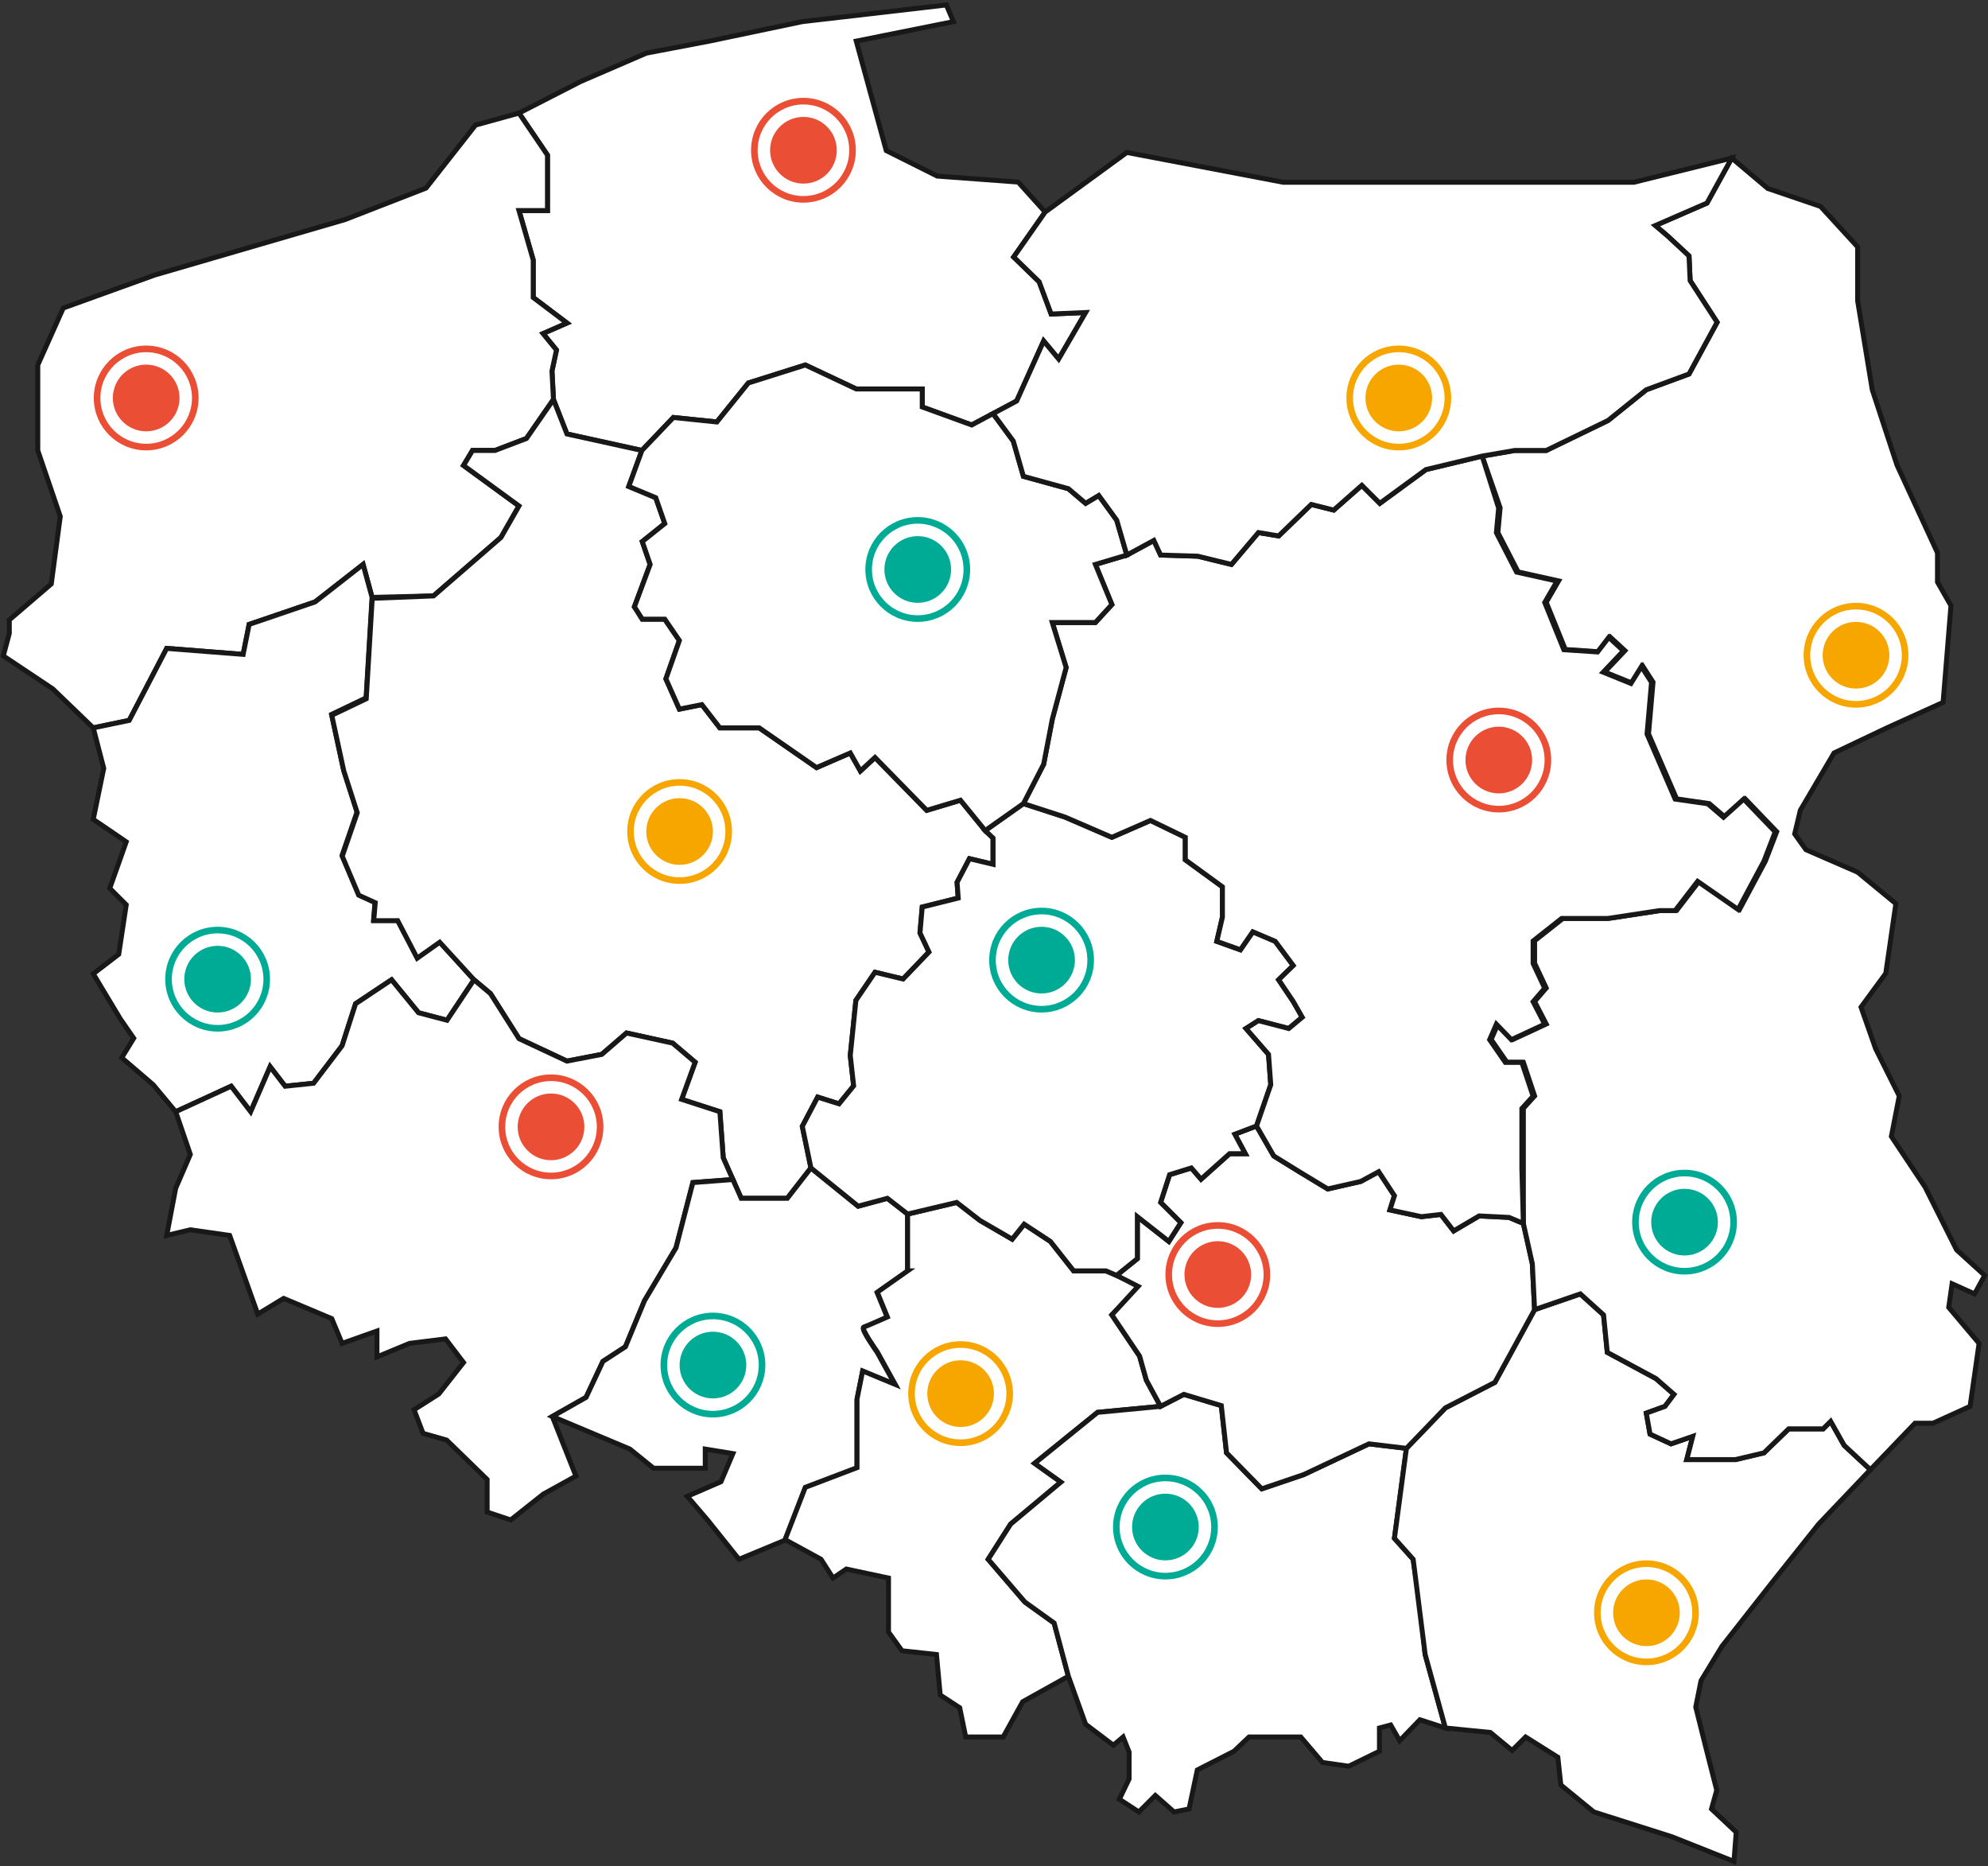
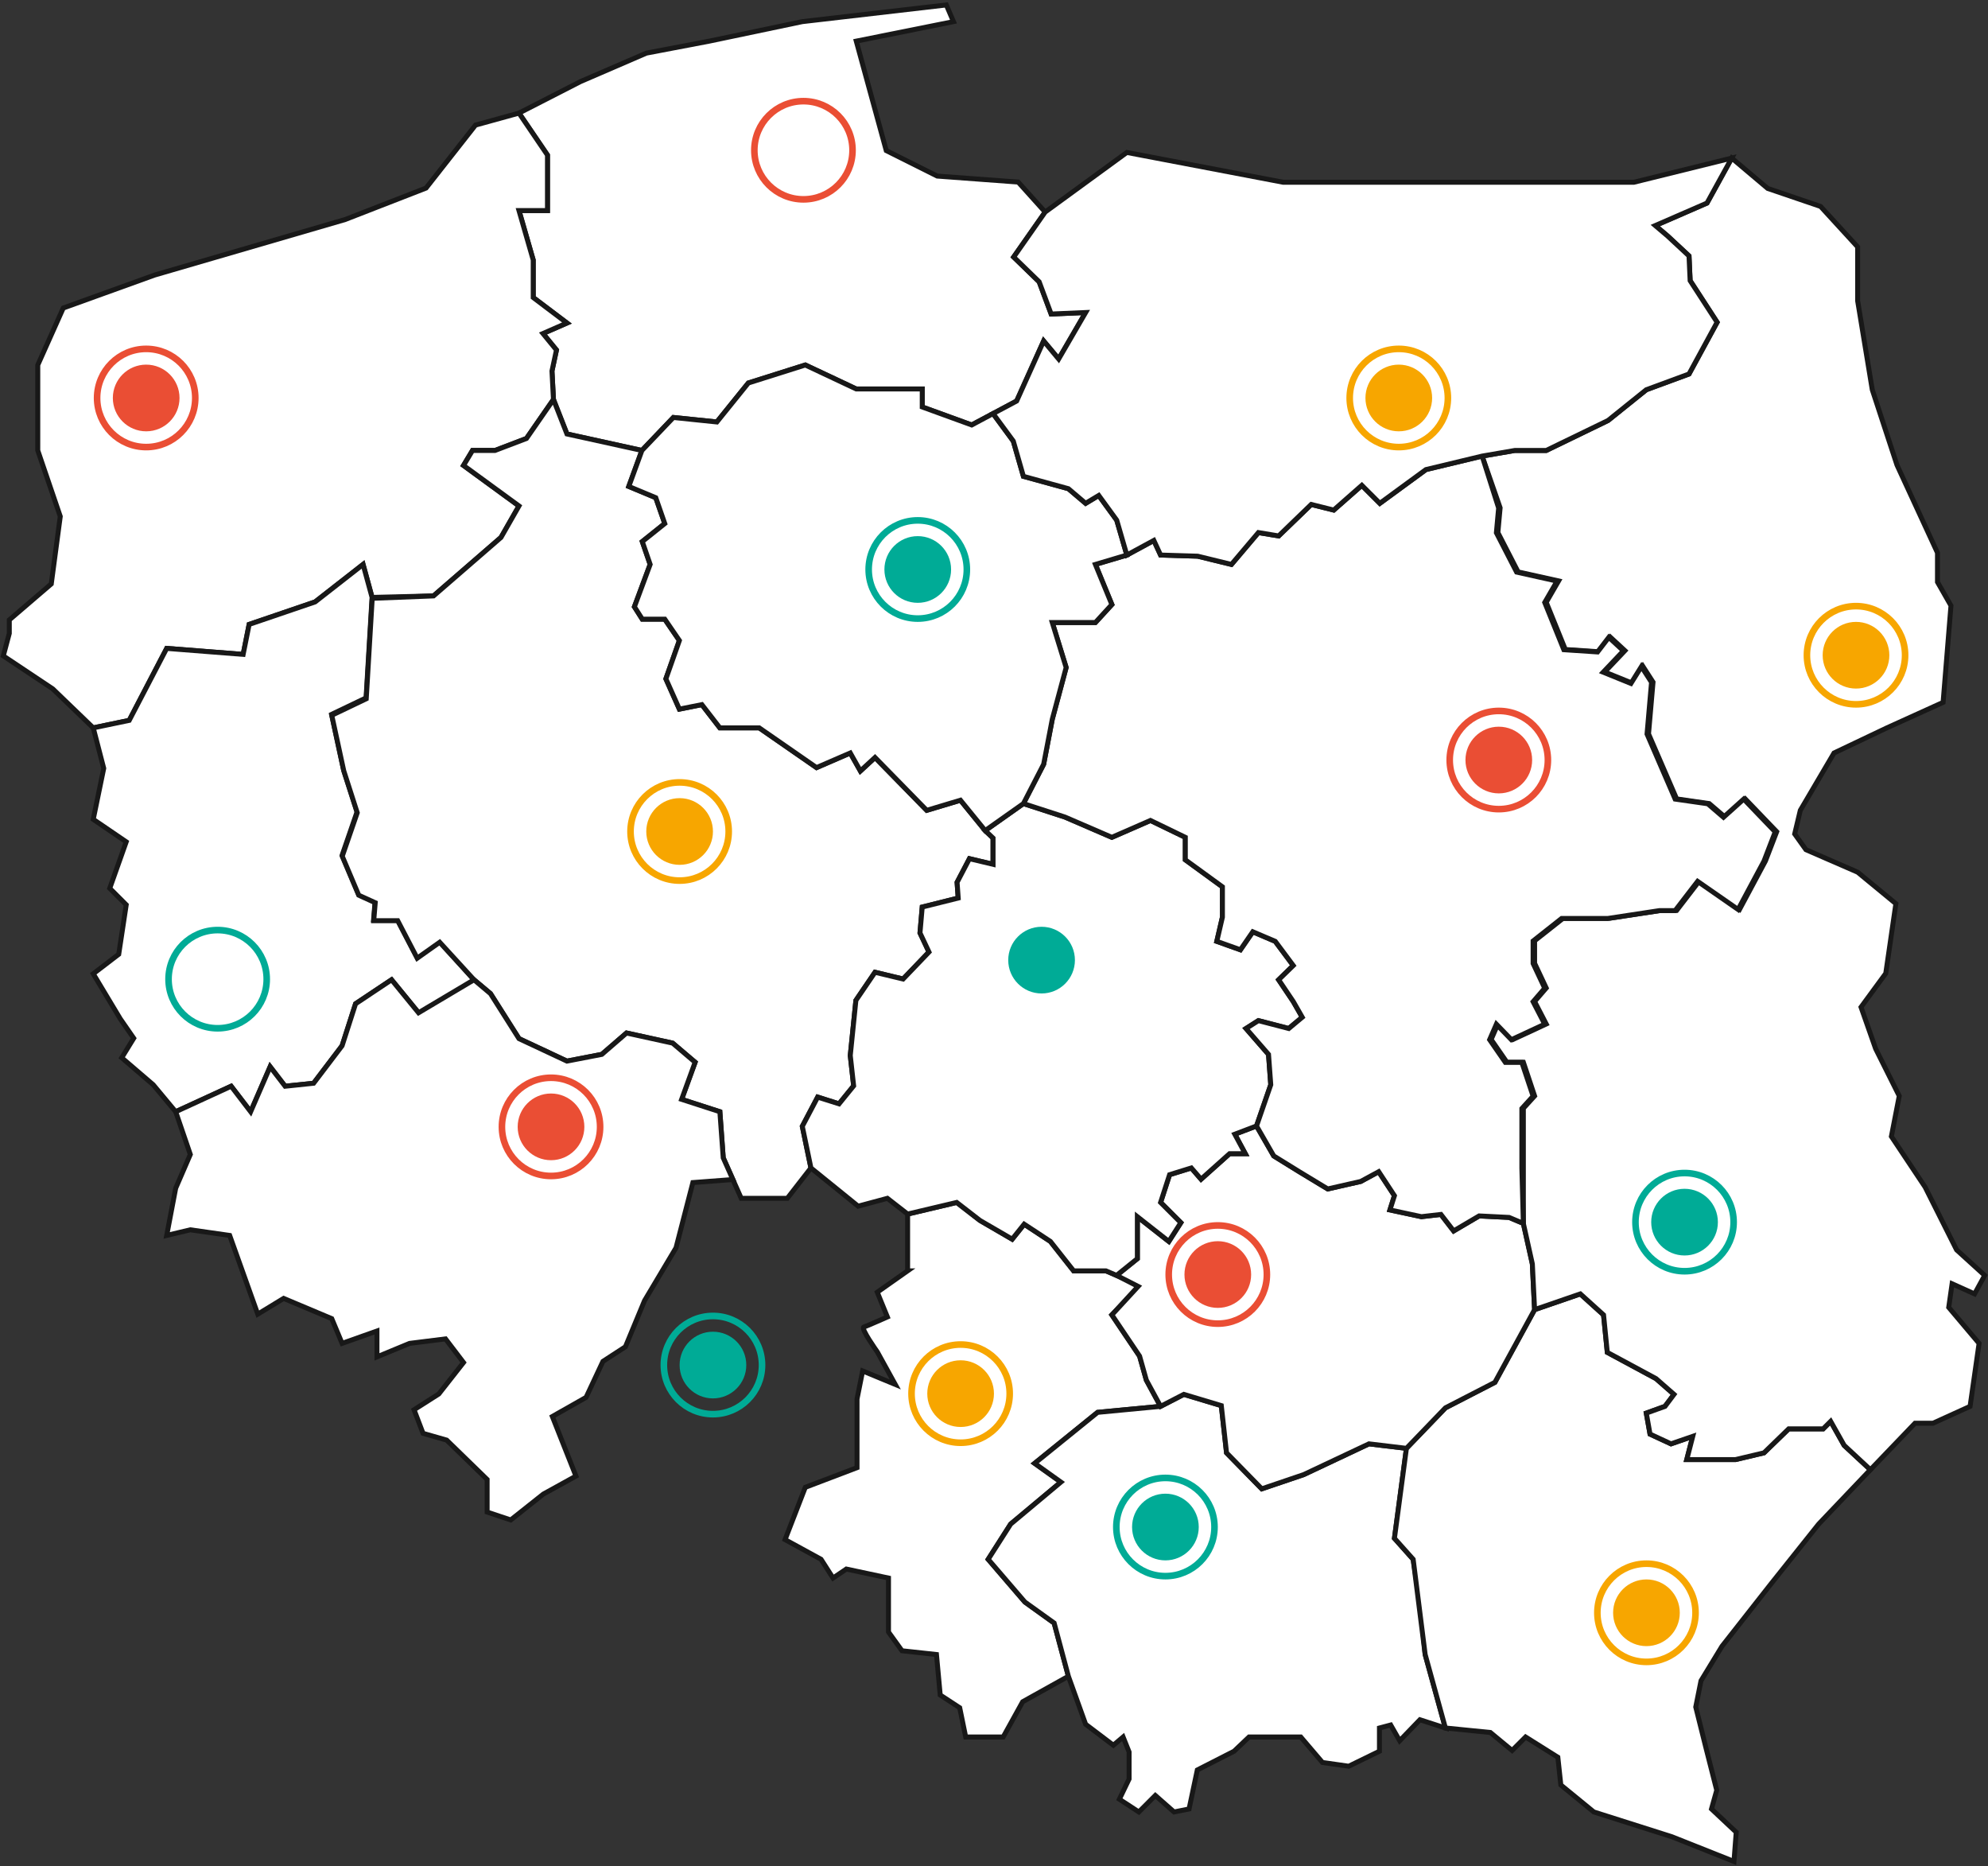
<svg xmlns="http://www.w3.org/2000/svg" width="602" height="565" viewBox="0 0 602 565" fill="none">
  <rect x="0" y="0" width="602" height="565" fill="#333333" stroke="none" />
  <path d="M157.156 34.238L165.781 46.949V63.745H157.156L161.469 78.725V90.073L171.683 97.79L164.42 100.968L168.505 105.961L167.143 112.316L167.597 120.942L171.683 131.382L194.38 136.375L203.913 126.388L217.077 127.751L226.61 115.948L243.86 110.5L259.293 117.764H279.267V123.211L294.248 128.659L307.866 121.395L316.037 103.238L320.576 108.685L328.747 94.612L318.306 95.067L314.675 85.307L306.957 77.817L316.491 64.198L308.32 55.119L283.807 53.304L268.373 45.587L259.293 12.449L288.727 6.548L286.563 1.5L242.952 6.548L214.807 12.449L195.741 16.081L175.768 24.705L157.156 34.238Z" fill="white" stroke="#181818" stroke-width="1.5" stroke-miterlimit="10" />
  <path d="M157.156 34.238L143.992 37.87L129.012 56.935L104.499 66.469L46.848 83.264L19.158 93.251L11.441 110.501V136.375L18.25 156.349L15.526 176.776L2.816 187.671V191.757L1 198.566L15.98 208.552L28.237 220.355L39.131 218.086L50.48 196.296L73.631 198.112L75.447 189.033L95.42 182.224L109.947 170.875L112.67 180.862L131.282 180.408L151.709 162.704L157.156 153.171L140.361 140.915L143.084 136.375H149.894L159.427 132.744L167.598 120.942L167.143 112.317L168.505 105.962L164.42 100.968L171.683 97.79L161.469 90.074V78.725L157.156 63.745H165.782V46.949L157.156 34.238Z" fill="white" stroke="#181818" stroke-width="1.5" stroke-miterlimit="10" />
  <path d="M28.236 220.355L31.414 232.611L28.236 248.046L38.223 254.854L33.23 268.927L38.223 273.92L35.953 288.9L28.236 294.802L36.407 308.42L40.493 314.321L36.861 320.223L46.394 328.394L53.203 336.565L69.999 328.847L75.9 336.565L81.802 322.946L86.341 328.847L94.966 327.939L103.591 316.591L107.676 303.88L118.571 296.618L126.742 306.604L135.367 308.874L143.538 296.618L133.097 284.985L126.288 289.808L120.387 278.46H113.124L113.578 273.012L108.584 270.743L103.591 258.94L108.131 245.776L104.045 233.065L100.413 216.269L110.854 211.276L112.67 180.862L109.946 170.875L95.42 182.224L75.447 189.033L73.631 198.112L50.48 196.296L39.131 218.085L28.236 220.355Z" fill="white" stroke="#181818" stroke-width="1.5" stroke-miterlimit="10" />
  <path d="M133.146 285.261L126.338 290.084L120.436 278.735H113.173L113.627 273.288L108.634 271.019L103.64 259.216L108.18 246.052L104.094 233.342L100.463 216.546L110.903 211.552L112.719 181.138L131.283 180.408L151.71 162.704L157.157 153.171L140.361 140.915L143.085 136.375H149.894L159.427 132.744L167.598 120.941L171.684 131.382L194.381 136.375L190.409 147.27L198.58 150.675L201.304 158.505L194.494 163.953L196.878 170.875L192.111 183.699L194.494 187.444H201.304L205.729 193.913L201.644 205.513L205.729 214.681L212.538 213.319L217.986 220.355H229.902L247.265 232.385L257.479 227.959L260.543 233.406L264.969 229.32L280.63 245.322L290.844 242.258L298.334 251.45L300.717 253.72V261.664L293.567 259.962L289.823 267.111L290.163 271.878L279.269 274.601L278.587 282.432L281.311 288.22L273.481 296.39L264.969 294.348L259.181 302.859L257.479 319.542L258.5 328.734L254.074 334.182L247.606 332.139L242.953 340.991L245.563 353.588L238.414 362.78H224.455L219.007 350.523L217.986 336.565L206.41 332.82L210.496 321.585L203.686 315.797L189.728 312.733L182.238 319.202L171.684 321.244L157.157 314.435L148.533 300.816L143.539 296.618L133.146 285.261Z" fill="white" stroke="#181818" stroke-width="1.5" stroke-miterlimit="10" />
-   <path d="M53.204 336.565L57.63 349.502L53.204 359.716L50.48 374.016L57.63 372.313L69.546 374.016L78.057 397.848L85.888 393.081L100.463 399.21L103.592 406.699L114.146 402.954V410.785L124.019 406.699L134.914 405.338L140.361 412.487L132.871 422.02L125.381 426.786L128.105 433.936L135.254 435.979L147.511 447.895V457.768L154.66 460.151L164.534 452.32L174.407 446.873L167.257 428.829L177.471 423.042L182.578 412.147L189.387 407.721L195.175 393.762L204.708 377.761L209.815 358.014L221.927 357.094L219.007 350.524L217.986 336.565L206.41 332.82L210.496 321.585L203.686 315.797L189.728 312.733L182.238 319.202L171.683 321.244L157.157 314.435L148.532 300.817L143.539 296.618L135.368 308.875L126.743 306.605L118.572 296.618L107.677 303.881L103.592 316.591L94.967 327.94L86.342 328.848L81.802 322.947L75.901 336.565L70 328.848L53.204 336.565Z" fill="white" stroke="#181818" stroke-width="1.5" stroke-miterlimit="10" />
-   <path d="M167.257 428.828L190.749 438.702L197.898 444.49H213.56V438.702L221.927 440.064L218.326 448.575L208.113 453.001L214.241 460.151L223.774 472.067L237.733 466.279L243.861 450.448L259.522 444.49V423.722L261.224 415.211L271.097 419.296L265.65 409.422C265.65 409.422 260.543 402.273 261.565 401.933C262.586 401.592 268.715 398.868 268.715 398.868L265.651 391.379L274.843 384.91V367.547L268.715 362.78L259.863 365.163L245.564 353.588L238.414 362.78H224.456L221.928 357.094L209.816 358.014L204.709 377.761L195.176 393.762L189.388 407.721L182.579 412.147L177.472 423.042L167.257 428.828Z" fill="white" stroke="#181818" stroke-width="1.5" stroke-miterlimit="10" />
+   <path d="M53.204 336.565L57.63 349.502L53.204 359.716L50.48 374.016L57.63 372.313L69.546 374.016L78.057 397.848L85.888 393.081L100.463 399.21L103.592 406.699L114.146 402.954V410.785L124.019 406.699L134.914 405.338L140.361 412.487L132.871 422.02L125.381 426.786L128.105 433.936L135.254 435.979L147.511 447.895V457.768L154.66 460.151L164.534 452.32L174.407 446.873L167.257 428.829L177.471 423.042L182.578 412.147L189.387 407.721L195.175 393.762L204.708 377.761L209.815 358.014L221.927 357.094L219.007 350.524L217.986 336.565L206.41 332.82L210.496 321.585L203.686 315.797L189.728 312.733L182.238 319.202L171.683 321.244L157.157 314.435L148.532 300.817L143.539 296.618L126.743 306.605L118.572 296.618L107.677 303.881L103.592 316.591L94.967 327.94L86.342 328.848L81.802 322.947L75.901 336.565L70 328.848L53.204 336.565Z" fill="white" stroke="#181818" stroke-width="1.5" stroke-miterlimit="10" />
  <path d="M274.842 384.739L265.65 391.208L268.713 398.698C268.713 398.698 262.585 401.421 261.564 401.761C260.542 402.102 265.649 409.252 265.649 409.252L271.096 419.125L261.223 415.04L259.521 423.551V444.319L243.86 450.277L237.731 466.108L248.626 472.067L252.258 477.741L256.286 475.017L269.053 477.741V494.083L273.138 499.757L283.58 500.892L284.714 513.149L290.616 517.008L292.431 525.859H303.78L309.682 515.192L323.527 507.475L319.214 491.359L310.362 485.004L299.241 472.067L306.05 461.4L321.257 448.689L313.313 443.015L332.379 427.58L351.444 425.765L347.132 417.821L345.089 410.558L336.69 398.074C336.69 398.074 344.634 390.13 344.634 389.449C344.634 388.768 334.875 384.739 334.875 384.739H325.115L318.079 375.831L310.135 370.611L306.504 375.15L296.744 369.476L289.708 364.028L274.841 367.546V384.739H274.842Z" fill="white" stroke="#181818" stroke-width="1.5" stroke-miterlimit="10" />
  <path d="M323.526 507.475L328.746 522.001L337.144 528.357L340.095 525.86L341.911 530.399V538.57L338.96 544.698L344.861 548.557L349.855 543.563L355.529 548.557L360.068 547.649L362.565 535.846L373.687 530.173L378.226 525.86H393.887L400.469 533.577L408.413 534.711L417.719 530.173V523.136L421.124 522.228L423.848 526.995L429.976 520.639L437.693 523.136L431.564 500.893L430.203 487.048L427.933 472.067L422.259 465.712L425.89 438.476L414.542 437.114L394.795 446.42L382.085 450.732L371.417 439.837L369.828 425.538L358.479 422.134L351.443 425.765L332.378 427.581L313.312 443.015L321.256 448.689L306.049 461.4L299.24 472.067L310.361 485.005L319.213 491.36L323.526 507.475Z" fill="white" stroke="#181818" stroke-width="1.5" stroke-miterlimit="10" />
  <path d="M425.89 438.475L437.693 426.218L452.673 418.501L464.703 396.485L478.548 391.719L485.584 398.074L486.719 409.422L501.472 417.366L506.919 422.133L504.196 425.764L498.522 427.807L499.656 434.162L506.011 437.113L512.594 434.844L510.778 441.88H525.531L534.156 439.837L541.646 432.574H552.087L554.356 430.304L558.442 437.567L566.386 444.944L550.725 461.399L536.426 479.33L521.446 498.395L515.091 508.836L513.502 516.78L516.679 529.491L519.857 541.974L518.268 547.648L525.758 554.685L525.077 563.536L506.239 556.047L482.633 548.556L472.647 540.385L471.739 531.987L461.979 525.859L457.894 529.945L451.311 524.497L437.693 523.135L431.565 500.892L427.933 472.067L422.259 465.711L425.89 438.475Z" fill="white" stroke="#181818" stroke-width="1.5" stroke-miterlimit="10" />
  <path d="M338.12 386.118L344.409 381.051V368.34L353.941 375.831L357.573 370.156L351.445 364.028L354.168 355.63L360.751 353.587L363.701 356.992L372.326 349.275H377.093L373.915 343.374L380.497 340.877L385.718 349.956L393.435 354.722L402.059 359.943L412.046 357.673L417.494 354.722L422.26 361.985L420.898 366.298L430.431 368.34L436.332 367.659L440.191 372.653L447.908 368.113L456.987 368.567L461.299 370.383L464.023 382.64L464.704 396.485L452.674 418.501L437.694 426.218L425.891 438.475L414.543 437.113L394.796 446.419L382.086 450.731L371.419 439.836L369.83 425.537L358.481 422.133L351.445 425.764L347.132 417.82L345.09 410.557L336.691 398.074L344.635 389.449L338.12 386.118Z" fill="white" stroke="#181818" stroke-width="1.5" stroke-miterlimit="10" />
  <path d="M298.333 251.45L309.909 243.279L322.506 247.365L336.691 253.493L348.381 248.386L358.935 253.493V260.302L370.17 268.473V277.665L368.467 284.985L375.617 287.539L379.363 282.092L386.171 284.985L391.619 292.305L387.193 296.618L391.619 303.2L394.343 307.967L390.257 311.371L381.064 308.988L377.319 311.371L384.129 319.202L384.81 328.394L380.497 340.877L373.915 343.374L377.093 349.275H372.326L363.701 356.992L360.751 353.588L354.169 355.631L351.445 364.028L357.573 370.157L353.941 375.831L344.409 368.341V381.051L338.12 386.118L334.876 384.739H325.116L318.08 375.831L310.136 370.611L306.505 375.15L296.745 369.476L289.708 364.028L274.842 367.546L268.714 362.78L259.862 365.164L245.563 353.588L242.952 340.991L247.605 332.139L254.074 334.182L258.5 328.734L257.478 319.542L259.181 302.859L264.969 294.348L273.48 296.391L281.31 288.22L278.587 282.432L279.268 274.602L290.162 271.878L289.822 267.111L293.567 259.962L300.717 261.664V253.72L298.333 251.45Z" fill="white" stroke="#181818" stroke-width="1.5" stroke-miterlimit="10" />
  <path d="M461.299 370.383V353.588V335.543L464.704 331.798L461.299 321.585H456.306L451.54 314.698L453.582 310.009L458.122 314.698L468.222 310.009L464.704 303.2L468.222 299.115L464.704 291.624V284.815L473.329 278.006H487.288L502.949 275.623H507.715L514.524 266.771L526.781 275.283L534.611 260.643L538.016 251.791L528.483 241.861L522.355 247.365L517.588 243.279L507.715 241.861L499.204 222.171L500.566 206.51L497.501 201.744L494.324 206.85L485.925 203.446L492.054 196.977L487.628 192.891L484.223 197.317L474.01 196.637L468.222 182.337L471.967 175.868L459.71 173.145L453.582 161.229L454.263 153.739L448.815 138.078L458.689 136.375H468.222L486.947 127.297L498.523 117.991L511.46 113.224L519.971 97.563L511.801 84.966L511.46 77.476L504.991 71.462L501.246 68.284L516.907 61.475L524.398 47.856L535.292 57.049L551.294 62.496L562.529 74.753V84.285V91.094L566.955 117.991L574.445 140.801L586.701 167.357V176.209L590.786 183.359L588.403 212.638L571.381 220.355L555.379 227.959L545.166 245.322L543.463 252.471L546.868 257.238L562.529 264.047L574.104 273.58L571.04 294.689L563.55 304.902L567.976 317.499L575.126 331.798L572.743 344.055L582.956 359.375L592.489 378.384L601 386.118L597.936 391.719L591.127 388.655L590.106 395.804L599.298 406.699L596.575 425.765L585.34 430.871H579.892L566.387 444.944L558.443 437.567L554.358 430.304L552.088 432.574H541.647L534.157 439.837L525.532 441.88H510.779L512.595 434.844L506.013 437.113L499.658 434.163L498.523 427.808L504.197 425.765L506.92 422.133L501.473 417.367L486.72 409.423L485.585 398.074L478.549 391.719L464.704 396.485L464.023 382.64L461.299 370.383Z" fill="white" stroke="#181818" stroke-width="1.5" stroke-miterlimit="10" />
  <path d="M460.846 353.645V335.6L464.251 331.856L460.846 321.641H455.853L451.087 314.756L453.129 310.066L457.669 314.756L467.769 310.066L464.251 303.257L467.769 299.171L464.251 291.681V284.872L472.876 278.063H486.834L502.496 275.68H507.262L514.071 266.828L526.328 275.339L534.158 260.7L537.563 251.848L528.03 241.918L521.902 247.422L517.136 243.337L507.262 241.918L498.751 222.228L500.112 206.567L497.048 201.8L493.871 206.907L485.473 203.503L491.601 197.034L487.175 192.948L483.771 197.374L473.557 196.694L467.769 182.394L471.514 175.926L459.258 173.202L453.129 161.286L453.81 153.796L448.816 138.078L431.794 142.164L417.835 152.377L412.388 146.93L403.876 154.42L397.067 152.718L387.194 162.25L381.065 161.229L372.895 170.876L362.681 168.379L351.446 168.039L349.403 163.612L341.232 168.039L331.7 170.876L336.692 183.019L331.7 188.466H318.648L322.847 202.084L318.648 217.745L316.038 231.363L309.91 243.279L322.507 247.365L336.692 253.493L348.382 248.387L358.936 253.493V260.302L370.171 268.473V277.666L368.468 284.986L375.618 287.539L379.364 282.092L386.172 284.986L391.62 292.305L387.194 296.618L391.62 303.2L394.344 307.967L390.258 311.371L381.065 308.988L377.32 311.371L384.13 319.202L384.811 328.394L380.498 340.878L385.719 349.956L393.436 354.723L402.06 359.943L412.047 357.674L417.495 354.723L422.261 361.986L420.899 366.298L430.432 368.341L436.333 367.66L440.192 372.654L447.909 368.114L456.988 368.568L461.3 370.383L460.846 353.645Z" fill="white" stroke="#181818" stroke-width="1.5" stroke-miterlimit="10" />
  <path d="M300.717 125.208L306.845 133.538L309.909 144.205L323.528 147.95L328.748 152.376L332.719 149.994L338.167 157.483L341.231 168.038L331.699 170.875L336.692 183.018L331.699 188.465H318.647L322.847 202.084L318.647 217.744L316.037 231.362L309.909 243.279L298.333 251.45L290.844 242.257L280.63 245.322L264.969 229.32L260.543 233.405L257.479 227.958L247.265 232.384L229.902 220.355H217.986L212.538 213.319L205.729 214.68L201.643 205.513L205.729 193.912L201.303 187.444H194.494L192.111 183.699L196.877 170.875L194.494 163.952L201.303 158.505L198.579 150.674L190.408 147.27L194.38 136.375L203.913 126.388L217.078 127.75L226.611 115.947L243.86 110.5L259.294 117.763H279.268V123.211L294.248 128.658L300.717 125.208Z" fill="white" stroke="#181818" stroke-width="1.5" stroke-miterlimit="10" />
  <path d="M316.491 64.199L341.231 46.154L388.555 55.177H442.347H494.777L524.398 47.857L516.907 61.475L501.246 68.284L504.991 71.462L511.46 77.477L511.801 84.967L519.971 97.564L511.46 113.225L498.523 117.991L486.947 127.297L468.222 136.376H458.689L448.815 138.078L431.793 142.164L417.834 152.377L412.387 146.93L403.875 154.42L397.066 152.718L387.193 162.25L381.064 161.229L372.894 170.876L362.68 168.379L351.445 168.039L349.402 163.612L341.231 168.039L338.167 157.484L332.719 149.994L328.747 152.377L323.527 147.951L309.909 144.206L306.845 133.539L300.717 125.209L307.866 121.396L316.037 103.238L320.577 108.685L328.747 94.613L318.307 95.067L314.675 85.307L306.958 77.817L316.491 64.199Z" fill="white" stroke="#181818" stroke-width="1.5" stroke-miterlimit="10" />
  <circle cx="277.91" cy="172.405" r="10.096" fill="#00AB96" />
  <circle cx="277.911" cy="172.406" r="14.865" stroke="#00AB96" stroke-width="2" />
-   <circle cx="243.296" cy="45.488" r="10.096" fill="#EA4E34" />
  <circle cx="243.296" cy="45.489" r="14.865" stroke="#EA4E34" stroke-width="2" />
  <circle cx="44.267" cy="120.484" r="10.096" fill="#EA4E34" />
  <circle cx="44.267" cy="120.485" r="14.865" stroke="#EA4E34" stroke-width="2" />
  <circle cx="453.862" cy="230.095" r="10.096" fill="#EA4E34" />
  <circle cx="453.863" cy="230.095" r="14.865" stroke="#EA4E34" stroke-width="2" />
  <circle cx="315.407" cy="290.669" r="10.096" fill="#00AB96" />
-   <circle cx="315.408" cy="290.669" r="14.865" stroke="#00AB96" stroke-width="2" />
  <circle cx="423.576" cy="120.484" r="10.096" fill="#F7A600" />
  <circle cx="423.577" cy="120.485" r="14.865" stroke="#F7A600" stroke-width="2" />
  <circle cx="562.03" cy="198.365" r="10.096" fill="#F7A600" />
  <circle cx="562.031" cy="198.366" r="14.865" stroke="#F7A600" stroke-width="2" />
  <circle cx="510.11" cy="369.992" r="10.096" fill="#00AB96" />
  <circle cx="510.111" cy="369.993" r="14.865" stroke="#00AB96" stroke-width="2" />
  <circle cx="498.572" cy="488.256" r="10.096" fill="#F7A600" />
  <circle cx="498.573" cy="488.256" r="14.865" stroke="#F7A600" stroke-width="2" />
  <circle cx="352.906" cy="462.295" r="10.096" fill="#00AB96" />
  <circle cx="352.907" cy="462.295" r="14.865" stroke="#00AB96" stroke-width="2" />
  <circle cx="368.77" cy="385.856" r="10.096" fill="#EA4E34" />
  <circle cx="368.771" cy="385.857" r="14.865" stroke="#EA4E34" stroke-width="2" />
  <circle cx="290.89" cy="421.912" r="10.096" fill="#F7A600" />
  <circle cx="290.89" cy="421.912" r="14.865" stroke="#F7A600" stroke-width="2" />
  <circle cx="215.893" cy="413.259" r="10.096" fill="#00AB96" />
  <circle cx="215.893" cy="413.259" r="14.865" stroke="#00AB96" stroke-width="2" />
  <circle cx="166.857" cy="341.147" r="10.096" fill="#EA4E34" />
  <circle cx="166.858" cy="341.148" r="14.865" stroke="#EA4E34" stroke-width="2" />
-   <circle cx="65.9" cy="296.437" r="10.096" fill="#00AB96" />
  <circle cx="65.901" cy="296.438" r="14.865" stroke="#00AB96" stroke-width="2" />
  <circle cx="205.798" cy="251.728" r="10.096" fill="#F7A600" />
  <circle cx="205.798" cy="251.729" r="14.865" stroke="#F7A600" stroke-width="2" />
</svg>